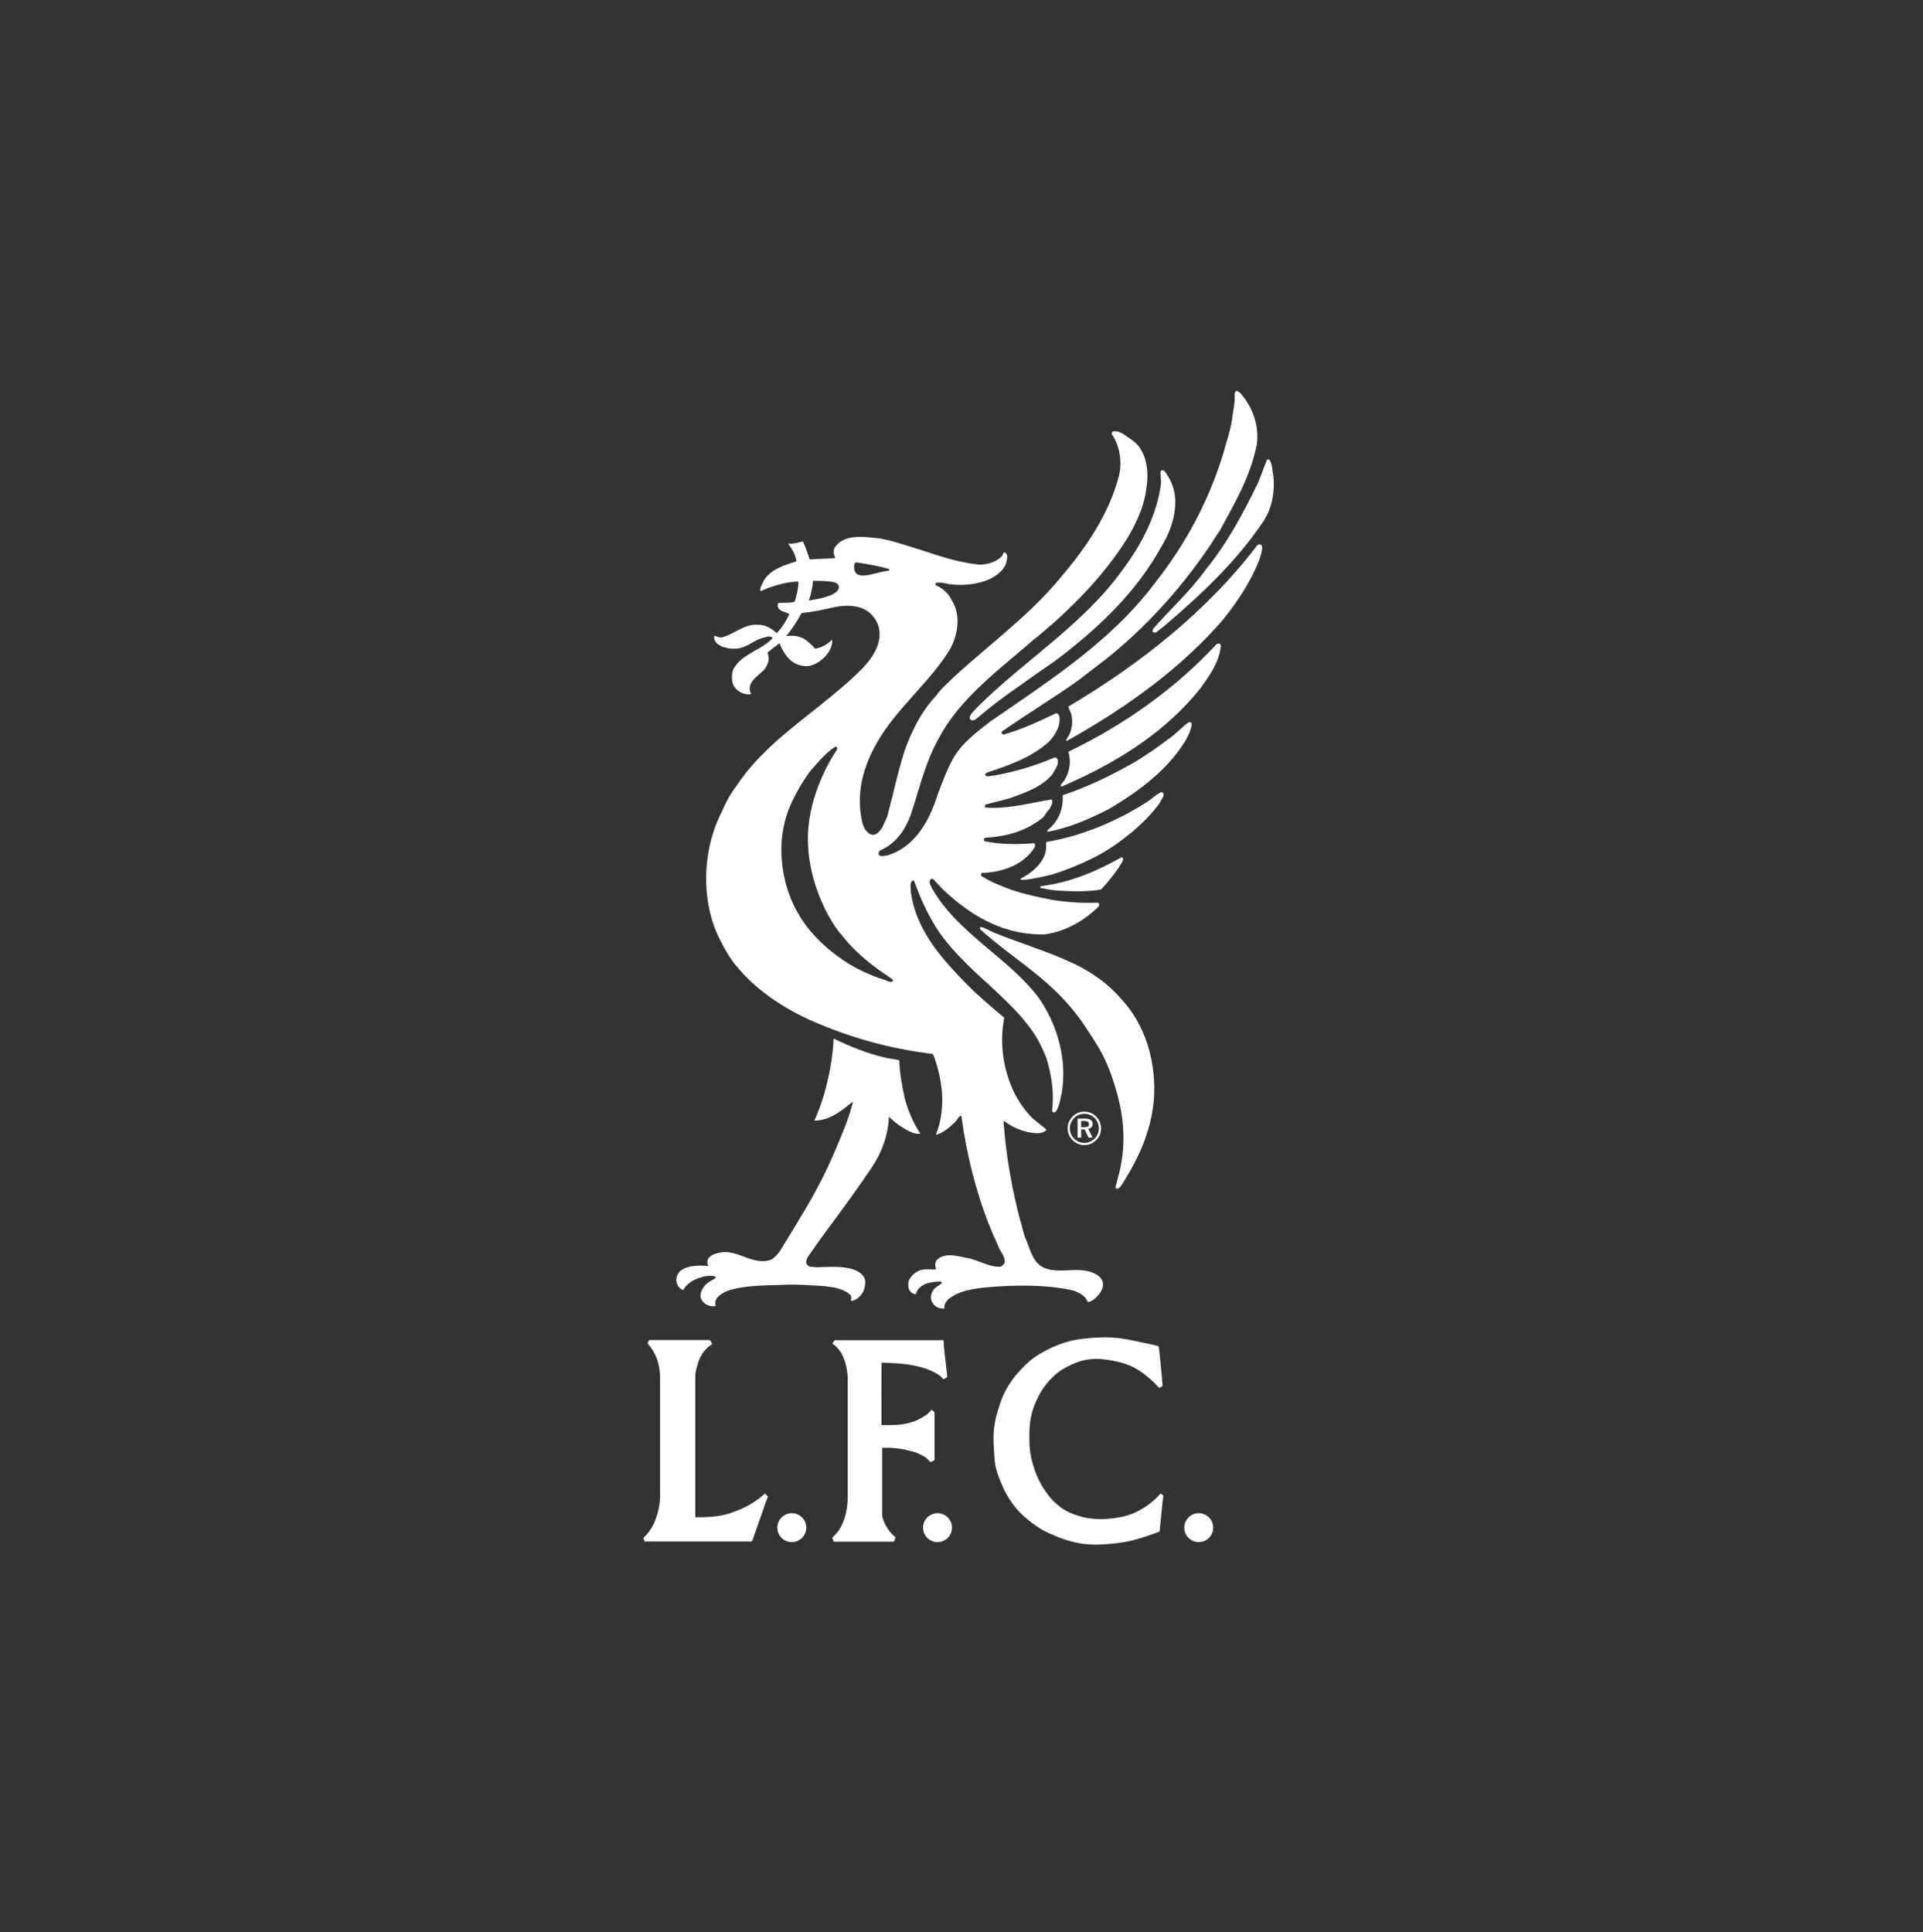
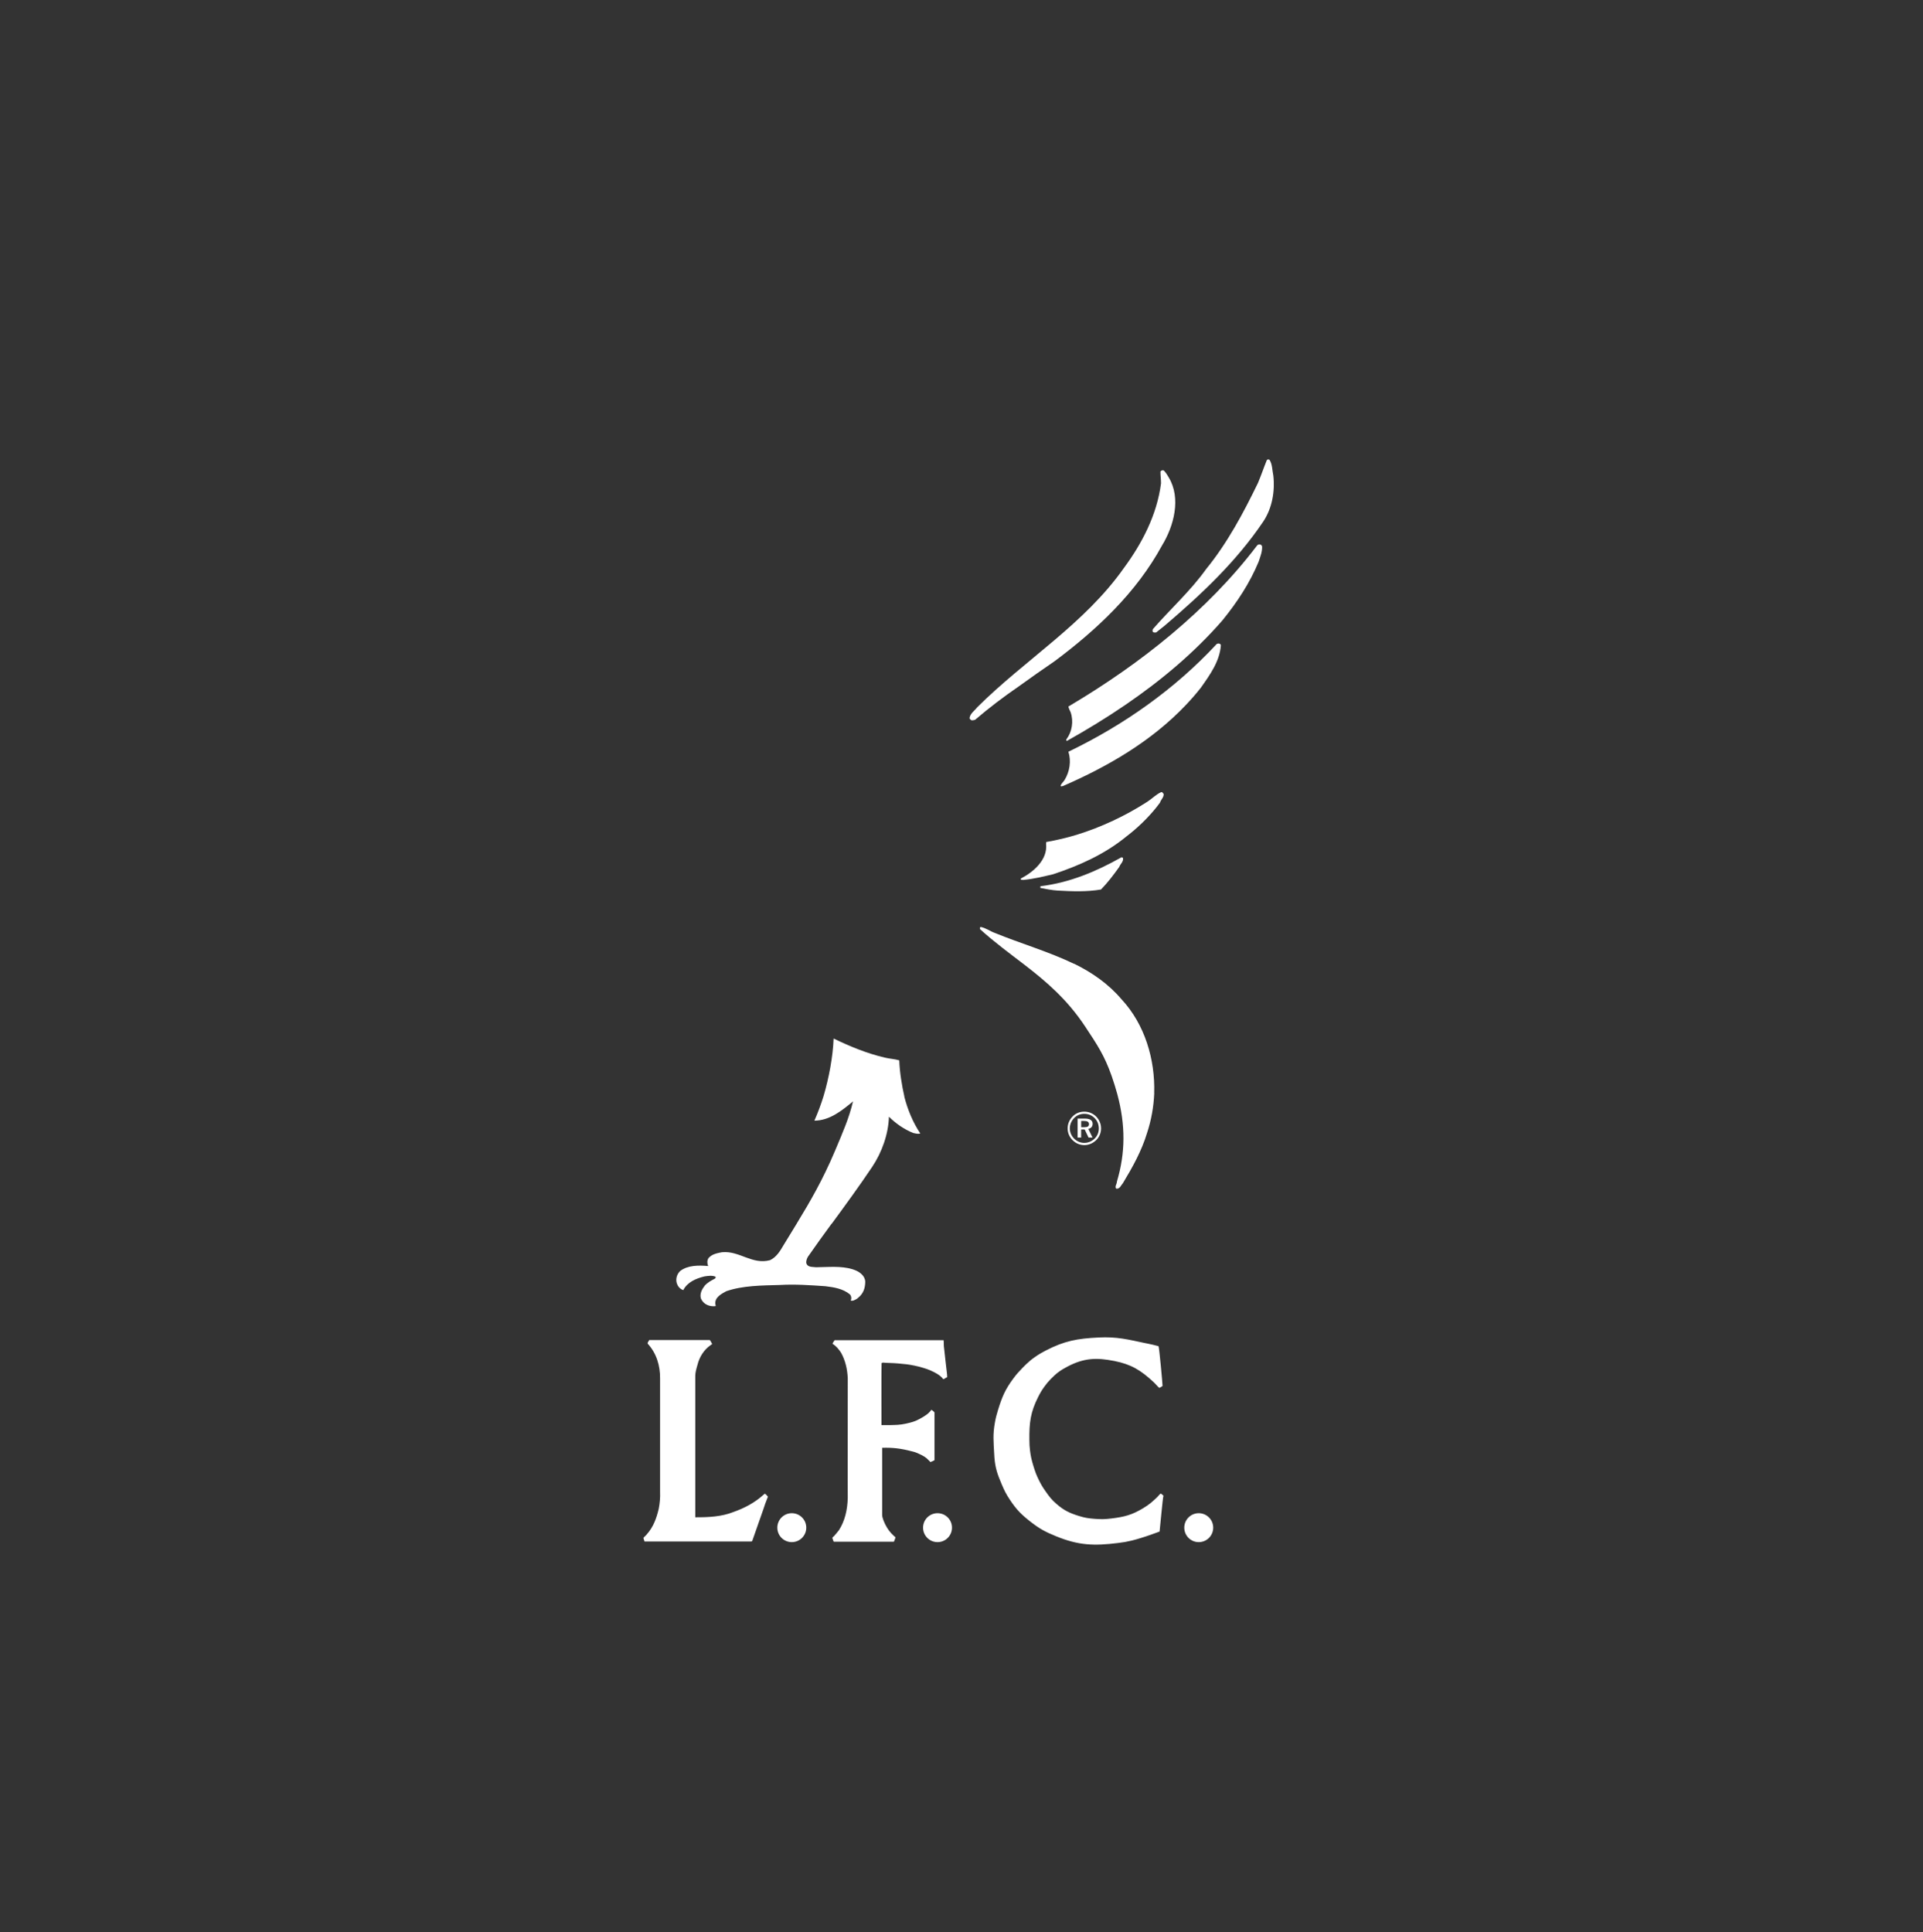
<svg xmlns="http://www.w3.org/2000/svg" width="200" height="201" viewBox="0 0 200 201" fill="none">
  <rect x="0" y="0" width="200" height="201" fill="#333333" stroke="none" />
  <g clip-path="url(#clip0_668_2599)">
    <path d="M119.234 139.731C119.728 139.834 120.085 139.912 120.49 140.024C120.568 140.144 120.912 143.974 120.912 144.163C120.8 144.242 120.697 144.317 120.568 144.362C120.353 144.189 120.203 143.965 119.948 143.734C118.631 142.519 117.654 141.916 115.895 141.565C114.025 141.19 112.727 141.257 111.035 142.14C110.279 142.536 109.874 142.835 109.279 143.446C109.011 143.722 108.872 143.893 108.643 144.202C108.344 144.61 108.199 144.861 107.97 145.313C107.164 146.905 107.038 148.013 107.06 149.797C107.066 150.224 107.074 150.467 107.127 150.888C107.205 151.511 107.289 151.859 107.471 152.462C107.649 153.051 107.766 153.381 108.037 153.934C108.272 154.405 108.422 154.665 108.724 155.095C109.12 155.661 109.36 155.985 109.885 156.438C110.664 157.11 111.225 157.381 112.208 157.685C112.841 157.884 113.221 157.937 113.885 157.987C114.555 158.037 114.941 158.026 115.605 157.945C116.942 157.783 117.738 157.576 118.891 156.879C119.521 156.499 119.842 156.22 120.37 155.709C120.507 155.575 120.585 155.441 120.713 155.357C120.833 155.399 120.92 155.502 121.006 155.581C120.937 155.667 120.618 159.246 120.602 159.307C120.027 159.514 119.44 159.74 118.684 159.969C118.318 160.08 118.112 160.145 117.738 160.237C117.185 160.371 116.867 160.424 116.303 160.494C113.777 160.812 112.171 160.753 109.815 159.787C108.732 159.346 108.132 159.025 107.208 158.308C106.234 157.549 105.715 157.032 105.034 156.002C104.637 155.405 104.453 155.036 104.174 154.375C103.744 153.359 103.523 152.747 103.426 151.647C103.412 151.485 103.409 151.396 103.401 151.234C103.334 149.975 103.247 149.241 103.468 148.002C103.56 147.477 103.638 147.184 103.794 146.676C104.213 145.311 104.542 144.526 105.394 143.382C105.732 142.924 105.955 142.69 106.348 142.279C106.494 142.128 106.575 142.045 106.728 141.9C107.071 141.576 107.278 141.405 107.666 141.135C107.878 140.987 108.001 140.906 108.224 140.775C108.422 140.657 108.537 140.596 108.741 140.49C110.703 139.471 112.037 139.231 114.246 139.122C116.2 139.024 117.311 139.331 119.228 139.733L119.234 139.731ZM73.828 139.387H67.522C67.472 139.507 67.34 139.619 67.357 139.758C68.278 140.755 68.666 142.064 68.65 143.373V155.187C68.675 155.756 68.624 156.365 68.51 156.943C68.278 157.914 67.96 158.819 67.279 159.584C67.254 159.6 67.226 159.664 67.206 159.673C67.097 159.798 66.986 159.86 66.916 159.98C66.944 160.117 67.011 160.212 67.028 160.34H78.085C78.207 160.34 78.207 160.34 78.266 160.203C78.654 159.129 79.006 158.051 79.394 156.985C79.514 156.591 79.662 156.203 79.815 155.815C79.824 155.756 79.885 155.712 79.857 155.653C79.832 155.592 79.746 155.603 79.754 155.533L79.547 155.36L79.514 155.394C79.472 155.402 79.481 155.455 79.436 155.455C78.481 156.323 77.415 156.873 76.262 157.281C75.048 157.763 73.68 157.83 72.312 157.822V143.119C72.312 142.74 72.432 142.343 72.544 141.958C72.734 141.165 73.214 140.392 73.895 139.926C73.937 139.89 73.965 139.865 74.015 139.848C74.031 139.831 74.065 139.806 74.065 139.786C73.978 139.658 73.928 139.504 73.825 139.39L73.828 139.387ZM98.141 139.404H86.802C86.724 139.524 86.629 139.636 86.579 139.772C86.948 139.996 87.249 140.35 87.481 140.719C87.919 141.509 88.117 142.388 88.17 143.326C88.179 144.219 88.154 155.759 88.17 155.818C88.134 157.049 87.877 158.193 87.249 159.173C87.112 159.327 87.001 159.5 86.853 159.645C86.791 159.773 86.621 159.843 86.56 159.972C86.621 160.083 86.638 160.24 86.713 160.36H92.969C93.047 160.212 93.081 160.05 93.142 159.913C92.815 159.628 92.542 159.366 92.274 158.933C91.975 158.45 91.749 157.875 91.749 157.574V150.595C92.799 150.561 93.653 150.651 94.82 150.958C94.965 150.994 95.049 151.011 95.191 151.061C95.331 151.109 95.409 151.145 95.543 151.206C95.998 151.418 96.28 151.55 96.617 151.921C96.673 151.982 96.746 152.024 96.754 152.083C96.754 152.083 97.192 151.921 97.192 151.868C97.192 150.567 97.184 147.669 97.192 146.921C97.167 146.852 96.936 146.67 96.866 146.645C96.589 147.041 96.193 147.293 95.679 147.575C95.152 147.865 94.806 147.951 94.217 148.083C93.572 148.225 93.189 148.217 92.531 148.236C92.198 148.247 91.953 148.219 91.679 148.236C91.679 148.236 91.662 142.6 91.688 141.782C91.738 141.791 91.774 141.732 91.824 141.732C92.118 141.774 92.776 141.763 93.382 141.819C94.063 141.88 94.451 141.908 95.118 142.05C95.498 142.131 95.713 142.181 96.081 142.299C96.355 142.385 96.508 142.433 96.771 142.547C97.315 142.793 97.709 143.005 98.052 143.382C98.027 143.485 98.122 143.418 98.164 143.452C98.25 143.39 98.362 143.315 98.474 143.27C98.577 143.212 98.465 143.117 98.507 143.03C98.395 142.154 98.301 141.179 98.197 140.294C98.144 139.993 98.172 139.7 98.139 139.401L98.141 139.404ZM96.003 158.902C96.003 159.734 96.676 160.407 97.508 160.407C98.34 160.407 99.012 159.734 99.012 158.902C99.012 158.071 98.34 157.398 97.508 157.398C96.676 157.398 96.003 158.071 96.003 158.902ZM80.846 158.902C80.846 159.734 81.518 160.407 82.35 160.407C83.182 160.407 83.855 159.734 83.855 158.902C83.855 158.071 83.182 157.398 82.35 157.398C81.518 157.398 80.846 158.071 80.846 158.902ZM123.17 158.902C123.17 159.734 123.843 160.407 124.674 160.407C125.506 160.407 126.179 159.734 126.179 158.902C126.179 158.071 125.506 157.398 124.674 157.398C123.843 157.398 123.17 158.071 123.17 158.902ZM112.772 115.632C113.246 115.632 113.679 115.81 114.014 116.148C114.332 116.472 114.516 116.907 114.516 117.371C114.516 117.834 114.338 118.272 114.008 118.593C113.665 118.926 113.227 119.11 112.772 119.11C112.317 119.11 111.878 118.926 111.546 118.588C111.217 118.256 111.038 117.831 111.038 117.371C111.038 116.91 111.225 116.466 111.563 116.123C111.881 115.799 112.303 115.632 112.769 115.632H112.772ZM114.282 117.385C114.282 116.963 114.131 116.589 113.852 116.307C113.562 116.011 113.19 115.858 112.777 115.858C112.364 115.858 111.998 116.009 111.722 116.288C111.429 116.586 111.264 116.974 111.264 117.371C111.264 117.767 111.426 118.138 111.708 118.429C111.993 118.719 112.375 118.878 112.76 118.878C113.171 118.878 113.542 118.725 113.844 118.434C114.128 118.158 114.282 117.787 114.282 117.385ZM112.819 116.352C113.369 116.352 113.64 116.536 113.64 116.893C113.64 117.173 113.475 117.365 113.19 117.424L113.629 118.323H113.213L112.813 117.482H112.445V118.323H112.074V116.352H112.816H112.819ZM112.752 116.595H112.448V117.248H112.76C113.098 117.248 113.26 117.167 113.26 116.935C113.26 116.704 113.101 116.598 112.752 116.598V116.595Z" fill="white" />
    <path d="M95.713 117.898C94.937 116.734 94.401 115.425 94.047 114.054H94.058C93.801 112.946 93.561 111.45 93.53 110.294C93.044 110.149 92.503 110.13 92.014 110.007C90.158 109.574 88.374 108.834 86.699 108.025C86.63 109.904 86.205 112.151 85.655 114.007C85.385 114.875 85.069 115.735 84.698 116.567C86.295 116.567 87.601 115.487 88.718 114.565C88.288 116.352 87.671 117.739 86.845 119.704C85.577 122.711 84.254 124.989 82.875 127.25H82.878C82.42 128.001 81.951 128.752 81.474 129.547C81.15 130.105 80.751 130.77 80.086 131.08C78.23 131.582 76.915 130.086 75.112 130.251C74.255 130.396 73.979 130.558 73.688 130.862C73.526 131.116 73.543 131.42 73.652 131.691C72.642 131.602 71.542 131.602 70.752 132.196C70.408 132.52 70.246 133.006 70.392 133.494C70.498 133.799 70.699 134.064 71.059 134.195C71.489 133.366 72.374 132.986 73.256 132.771C73.632 132.718 74.034 132.646 74.395 132.791C74.481 132.847 74.411 132.953 74.339 133.009C73.981 133.187 73.585 133.405 73.295 133.729C73.004 134.106 72.753 134.575 72.898 135.063C73.161 135.688 73.797 135.929 74.414 135.859C74.467 135.786 74.397 135.714 74.397 135.641C74.325 134.957 75.009 134.594 75.531 134.309C77.261 133.712 79.227 133.712 81.119 133.659C82.688 133.567 84.274 133.679 85.843 133.787C86.761 133.896 87.682 134.055 88.383 134.63C88.547 134.795 88.581 135.085 88.475 135.281C88.707 135.353 88.924 135.208 89.12 135.099C89.159 135.066 89.178 135.055 89.265 134.977C89.806 134.544 89.988 133.949 89.988 133.316C89.968 132.702 89.39 132.286 88.902 132.107C88.796 132.062 88.765 132.054 88.651 132.018C87.462 131.658 86.147 131.803 84.865 131.817C84.505 131.764 84.036 131.836 83.874 131.44C83.802 131.208 83.911 130.937 84.017 130.739C84.818 129.578 85.653 128.433 86.487 127.289H86.504C87.914 125.366 89.393 123.339 90.705 121.382C91.73 119.852 92.397 117.957 92.453 116.156C93.176 116.877 94.038 117.471 94.976 117.848C95.208 117.901 95.498 117.977 95.716 117.901L95.713 117.898Z" fill="white" />
    <path d="M120.04 113.714C120.152 110.205 119.061 106.543 116.652 103.952C115.242 102.294 113.548 101.147 111.725 100.248H111.691C109.098 98.995 106.131 98.132 103.495 97.052C102.973 96.87 102.521 96.51 101.982 96.418C101.913 96.474 101.893 96.563 101.927 96.65C103.37 97.964 105.081 99.226 106.572 100.368C108.794 102.085 110.979 103.927 112.864 106.78C114.123 108.681 114.865 109.786 115.622 111.933C115.831 112.53 116.046 113.228 116.202 113.8C117.07 117.039 117.059 119.891 116.163 122.909C116.163 123.183 115.929 123.361 116.074 123.632C116.453 123.721 116.596 123.272 116.794 123.057C117.785 121.416 118.74 119.704 119.298 117.848C119.739 116.517 119.987 115.118 120.046 113.714H120.04Z" fill="white" />
    <path d="M116.797 89.261C116.867 89.624 116.51 89.875 116.404 90.179C115.826 90.991 115.212 91.801 114.508 92.524C113.031 92.775 111.518 92.719 109.986 92.633C109.375 92.596 108.797 92.468 108.219 92.362C108.169 92.306 108.202 92.236 108.219 92.183C111.284 91.804 114.022 90.648 116.638 89.171C116.691 89.191 116.783 89.191 116.8 89.263L116.797 89.261Z" fill="white" />
    <path d="M121.015 82.572C120.959 82.5 120.886 82.374 120.777 82.391C120.239 82.625 119.803 83.094 119.318 83.401C117.079 84.847 114.541 86.042 112.015 86.821H112.021C110.974 87.139 109.905 87.393 108.81 87.583L108.796 87.781C108.975 89.442 107.479 90.701 106.164 91.388V91.494L106.399 91.53C107.479 91.438 108.523 91.17 109.533 90.936C112.252 90.031 114.904 88.861 117.193 86.972C117.238 86.935 117.288 86.899 117.338 86.86C117.338 86.86 117.358 86.846 117.369 86.835C117.394 86.815 117.422 86.796 117.444 86.776C118.586 85.877 119.775 84.683 120.641 83.491C120.727 83.184 121.073 82.916 121.02 82.572H121.015Z" fill="white" />
-     <path d="M123.661 75.111C122.818 75.669 122.293 76.392 121.428 76.933C120.364 77.763 119.281 78.483 118.162 79.186C115.711 80.593 113.19 81.835 110.522 82.717C110.611 84.052 110.145 85.353 109.079 86.235C109.095 86.344 108.919 86.305 108.919 86.397C108.919 86.43 108.919 86.486 108.953 86.522C111.208 86.109 113.316 85.188 115.39 84.122C118.184 82.45 120.923 80.484 122.835 77.743C123.34 77.003 123.79 76.275 123.952 75.362C123.943 75.164 123.826 75.094 123.664 75.111H123.661Z" fill="white" />
    <path d="M126.547 66.982C124.356 69.346 121.933 71.451 119.354 73.31C116.747 75.192 113.975 76.816 111.119 78.192C111.423 79.164 111.261 80.247 110.723 81.129C110.594 81.347 110.362 81.509 110.307 81.743C110.36 81.852 110.471 81.76 110.558 81.76C115.169 79.753 119.753 77.118 123.357 73.307C123.898 72.738 124.415 72.143 124.903 71.521C125.858 70.167 126.852 68.782 126.977 67.121C126.941 66.909 126.687 66.909 126.545 66.979L126.547 66.982Z" fill="white" />
    <path d="M130.726 56.762C125.556 63.568 118.541 69.064 111.42 73.31C111.32 73.372 111.219 73.43 111.119 73.489C111.152 73.687 111.261 73.885 111.351 74.084C111.677 75.021 111.499 76.121 110.918 76.894C110.882 76.964 110.901 77.037 110.954 77.073C113.028 75.912 115.077 74.664 117.056 73.31C120.727 70.803 124.172 67.931 127.122 64.548C128.691 62.619 129.987 60.637 130.908 58.418C131.07 57.912 131.287 57.407 131.265 56.852C131.212 56.578 130.869 56.561 130.726 56.76V56.762Z" fill="white" />
    <path d="M132.424 49.426C132.315 48.904 132.332 48.326 132.064 47.874C132.011 47.765 131.829 47.765 131.757 47.855C131.433 48.65 131.162 49.46 130.835 50.233C129.322 53.351 127.664 56.469 125.431 59.21C123.809 61.48 121.699 63.373 119.896 65.447C119.882 65.516 119.843 65.645 119.896 65.717C119.988 65.826 120.15 65.787 120.242 65.787L121.124 65.084C124.929 61.84 128.566 58.434 131.397 54.233C132.301 52.863 132.622 51.132 132.427 49.421L132.424 49.426Z" fill="white" />
    <path d="M121.54 49.638C122.874 51.821 122.079 54.741 120.853 56.74C118.19 61.642 114.075 65.5 109.679 68.78C108.417 69.645 107.175 70.51 105.933 71.412C104.328 72.512 102.87 73.628 101.41 74.873C101.249 74.91 101.156 74.946 101.014 74.91C100.922 74.857 100.888 74.784 100.835 74.731C100.872 74.226 101.341 73.955 101.628 73.575C106.6 68.618 112.78 64.922 116.889 59.082C118.799 56.489 120.331 53.532 120.75 50.283C120.75 49.873 120.691 49.474 120.691 49.063C120.728 48.955 120.889 48.882 121.035 48.935C121.236 49.133 121.395 49.384 121.54 49.636V49.638Z" fill="white" />
-     <path d="M129.124 41.004C128.959 40.859 128.82 40.683 128.583 40.667C128.465 40.703 128.443 40.848 128.404 40.957C128.474 41.965 128.222 42.813 128.13 43.679C127.968 44.846 127.536 45.968 127.248 47.101C125.769 51.95 123.443 56.399 120.2 60.534C116.269 65.821 110.913 69.614 105.522 73.313C104.69 73.882 103.853 74.449 103.027 75.024C101.547 76.174 99.998 77.31 99.079 78.988C98.465 80.121 97.982 81.419 97.53 82.625C97.089 84.066 96.43 85.573 95.453 86.779C94.63 87.795 93.583 88.602 92.251 88.99C91.978 88.97 91.565 89.185 91.389 88.884C91.33 88.702 91.425 88.554 91.551 88.451C92.411 88.085 93.103 87.496 93.647 86.779C94.122 86.151 94.49 85.428 94.742 84.683C95.624 82.05 96.238 79.29 97.606 76.858C98.281 75.566 99.113 74.413 100.048 73.341C102.245 70.812 105.011 68.715 107.549 66.496C108.216 66.022 108.844 65.377 109.497 64.871C112.562 62.133 115.457 59.015 117.534 55.498C118.324 54.057 119.013 52.542 119.209 50.886C119.549 48.955 119.248 46.744 117.623 45.697C117.059 45.337 116.507 44.776 115.803 44.865C115.658 44.901 115.583 45.03 115.638 45.172C116.521 46.431 116.755 48.293 116.306 49.77C115.259 53.516 113.062 56.815 110.499 59.841C107.183 63.97 102.812 67.052 98.934 70.678C98.429 71.216 97.798 71.7 97.402 72.319C97.112 72.623 96.821 72.978 96.561 73.31H96.553C95.492 74.709 94.75 76.297 94.153 77.885C93.432 80.066 92.966 82.338 92.374 84.554C92.285 85.09 91.975 85.528 91.794 86.014C91.601 86.296 91.369 86.639 91.051 86.776C90.925 86.838 90.778 86.854 90.627 86.821C90.591 86.807 90.557 86.796 90.524 86.776C90.046 86.533 89.773 85.995 89.672 85.509C88.698 81.163 90.769 77.285 93.435 74.117C93.661 73.846 93.89 73.575 94.125 73.31C94.92 72.397 95.758 71.487 96.561 70.552C97.36 69.617 98.114 68.654 98.733 67.649C99.654 66.119 99.978 63.914 98.954 62.387C98.647 61.681 97.982 61.176 97.335 60.871C97.276 60.801 97.276 60.707 97.335 60.64C97.91 60.495 98.432 60.765 98.973 60.785C100.269 60.947 101.695 60.748 102.845 60.279C103.602 59.903 104.447 59.339 104.668 58.476C104.718 58.172 104.883 57.72 104.542 57.485C104.272 57.376 104.341 57.736 104.216 57.845C103.621 58.476 102.7 58.73 101.823 58.73C99.677 58.513 97.731 57.845 95.769 57.203C94.342 56.765 92.972 56.279 91.512 56.009C89.963 55.849 87.849 55.47 86.828 56.93C86.61 57.29 86.702 57.686 86.878 58.049C86.013 58.139 85.114 58.099 84.212 58.194C83.992 57.544 83.796 56.91 83.506 56.318C83.006 56.425 82.515 56.603 81.957 56.533C82.384 57.092 82.733 57.706 82.841 58.39C81.596 58.772 80.209 59.199 79.469 60.335C79.324 60.715 79 61.075 79.09 61.494C80.298 60.969 81.557 60.559 82.967 60.483L83.037 60.542C83.037 61.223 82.858 61.943 82.64 62.596C82.063 62.758 81.488 62.669 80.929 62.722C80.963 62.811 80.84 62.906 80.879 63.01C80.966 63.66 81.761 63.607 82.102 63.895C81.764 64.578 81.328 65.296 80.784 65.857C80.262 65.371 79.559 64.955 78.838 64.994C77.448 64.866 76.407 65.93 75.165 66.276C74.874 66.382 74.548 66.181 74.297 66.13C74.191 66.471 74.422 66.831 74.707 67.046C74.944 67.135 75.142 67.376 75.394 67.317C75.734 67.501 76.22 67.479 76.656 67.462C77.61 67.376 78.311 66.686 79.196 66.382C79.575 66.326 79.972 66.075 80.351 66.309C80.282 66.56 79.972 66.706 79.779 66.901C78.568 67.786 77.069 68.202 76.279 69.589C76.078 70.128 76.064 70.778 76.295 71.323C76.689 71.951 77.379 72.311 78.115 72.205C78.115 72.11 78.06 72.04 78.026 71.968C77.719 70.974 78.785 70.329 79.4 69.751C79.827 69.263 80.136 68.542 79.81 67.892C80.226 67.554 80.622 67.23 81.072 66.901C81.323 67.554 81.663 68.165 82.225 68.688C82.878 69.246 83.866 69.483 84.675 69.106C85.647 68.671 86.618 67.66 86.551 66.521C86.082 67.013 85.471 67.353 84.781 67.479C84.494 67.133 84.246 66.937 83.899 66.633C83.302 66.181 82.509 66.036 81.758 66.181C82.403 65.424 82.892 64.615 83.375 63.766C84.511 63.66 85.644 63.423 86.783 63.155C88.207 62.864 89.921 62.934 90.839 64.16C91.023 64.358 91.166 64.648 91.308 64.955C91.919 66.703 90.839 68.308 89.672 69.55C88.335 70.904 86.769 72.182 85.273 73.38L85.354 73.324C82.177 75.856 78.891 78.282 76.603 81.738C76.027 82.489 75.505 83.393 75.126 84.331C74.724 85.087 74.38 85.936 74.121 86.787C73.674 88.245 73.445 89.833 73.445 91.41C73.445 92.122 73.493 92.831 73.588 93.52V93.529C73.808 95.114 74.272 96.65 75.02 98.006C75.397 98.805 76.005 99.765 76.547 100.468L76.413 100.251C78.677 103.185 82.18 105.312 85.438 106.607C89.131 108.134 92.991 109.144 96.994 109.63L97.061 109.708C97.544 110.925 97.879 112.366 97.98 113.72H97.977C98.055 115.02 97.921 116.33 97.513 117.566C97.46 117.711 97.338 117.876 97.385 118.052C97.999 117.837 98.611 117.407 99.063 116.952C99.406 116.72 99.568 116.36 99.853 116.07C99.928 116.056 99.964 116.09 99.998 116.143C100.517 119.894 101.385 123.554 102.725 127.038H102.722C102.742 127.082 102.756 127.127 102.778 127.169C102.778 127.177 102.784 127.183 102.784 127.188C103.091 127.97 103.468 128.858 103.817 129.606C104.018 130.237 104.629 130.725 104.467 131.409C104.339 131.568 104.143 131.786 103.911 131.769C103.638 131.75 103.331 131.733 103.096 131.658C102.359 131.462 101.636 131.122 100.916 130.918C99.836 130.742 98.284 130.131 97.382 131.119C97.243 131.39 97.243 131.733 97.368 132.02C97.044 132.09 96.684 132.004 96.324 132.034C95.548 132.02 94.884 132.492 94.535 133.154C94.429 133.48 94.429 133.966 94.627 134.254C94.755 134.474 94.987 134.6 95.224 134.617C95.294 134.561 95.314 134.471 95.331 134.365C95.799 133.464 96.866 133.319 97.818 133.302C97.89 133.319 97.982 133.394 97.946 133.483C97.675 133.715 97.335 133.843 97.117 134.134C96.849 134.505 96.701 134.96 96.938 135.426C97.137 135.806 97.511 136.096 97.985 136.096C98.153 136.096 98.147 136.166 98.217 136.096C98.164 135.75 98.376 135.39 98.647 135.125C99.805 134.22 101.26 134.039 102.736 133.894C105.475 133.659 108.637 133.606 111.295 134.167C111.898 134.29 111.876 134.326 112.18 134.474C112.576 134.653 112.97 134.979 113.115 135.409C113.333 135.446 113.531 135.317 113.693 135.211C114.29 134.745 114.846 134.109 114.687 133.335C114.628 133.118 114.527 132.989 114.307 132.76C113.383 132.034 112.074 132.054 110.954 132.146H110.792C109.877 132.18 108.936 132.16 108.196 131.655C107.222 130.904 107.08 129.639 106.575 128.632C106.435 128.151 106.262 127.496 106.136 127.015L106.17 127.188C105.26 123.794 104.646 120.335 104.38 116.773C104.38 116.698 104.38 116.592 104.467 116.628C105.332 117.279 106.29 117.672 107.348 117.834C107.873 117.91 108.506 117.926 108.841 117.51C108.358 117.058 107.73 116.667 107.261 116.196C106.577 115.481 106.016 114.671 105.556 113.812H105.567C104.344 111.431 103.923 108.53 104.445 105.853C103.328 104.949 102.357 104.083 101.332 103.151C100.386 102.224 99.406 101.219 98.532 100.212H98.521C96.813 98.238 95.386 96.061 94.859 93.532C94.817 93.308 94.767 93.024 94.736 92.823C94.753 92.443 94.571 91.941 94.881 91.614C94.931 91.594 95.04 91.578 95.076 91.633C95.283 92.222 95.816 93.523 95.816 93.523C96.137 94.263 96.497 94.986 96.897 95.687C97.798 97.362 99.158 98.894 100.534 100.256H100.523C102.775 102.464 105.324 104.466 107.15 106.936C107.85 107.855 108.356 108.899 108.802 109.965C109.182 111.151 109.444 112.519 109.497 113.812C109.497 113.946 109.497 114.085 109.497 114.219C109.497 114.677 109.478 115.124 109.413 115.57C109.492 115.66 109.561 115.749 109.687 115.713C109.991 115.514 110.03 115.174 110.156 114.867C110.254 114.515 110.329 114.163 110.393 113.812H110.41C111.027 110.219 109.994 106.537 107.923 103.64C106.932 102.381 105.801 101.289 104.632 100.259H104.618C102.186 98.138 99.501 96.158 97.661 93.546C97.407 93.174 97.106 92.708 96.894 92.337C96.79 92.066 96.514 91.706 96.824 91.435C96.894 91.416 97.003 91.404 97.075 91.455L98.01 92.465C98.398 92.837 99.353 93.654 99.353 93.654C101.985 95.818 105.056 97.297 108.663 97.188C110.804 96.901 112.733 95.801 114.287 94.269L114.338 94.054C114.304 93.964 114.232 93.909 114.159 93.892C112.456 93.962 110.815 93.833 109.226 93.571H109.277C108.001 93.339 106.446 92.973 105.237 92.577C104.138 92.147 103.041 91.765 102.05 91.1C102.03 91.011 102.03 90.882 102.08 90.807C104.177 90.737 106.463 90.017 107.635 88.088C107.616 87.963 107.727 87.764 107.543 87.709C105.888 87.837 104.082 87.854 102.482 87.513C102.357 87.513 102.323 87.404 102.323 87.298C102.337 87.223 102.426 87.189 102.482 87.136C103.297 87.086 104.093 86.98 104.855 86.799C106.15 86.483 107.356 85.942 108.409 85.082C108.735 84.828 108.822 84.431 109.126 84.197C109.291 83.87 109.561 83.546 109.383 83.15C107.543 83.457 105.743 83.926 103.923 84.013C103.47 84.035 102.912 84.052 102.46 83.979C102.371 83.87 102.46 83.745 102.535 83.675C103.579 83.385 104.646 83.206 105.634 82.809C107.035 82.285 108.442 81.749 109.472 80.52C109.707 80.018 110.195 79.532 109.977 78.935C109.882 78.846 109.796 78.776 109.651 78.809C107.635 79.658 105.505 80.306 103.295 80.685C103.001 80.666 102.694 80.886 102.479 80.635C102.334 80.49 102.605 80.523 102.566 80.395C104.894 79.608 107.217 78.848 109.112 77.137C109.776 76.417 110.357 75.457 110.17 74.469C110.12 74.326 109.991 74.184 109.813 74.198C108.191 74.974 106.566 75.73 104.841 76.275C104.623 76.275 104.425 76.506 104.21 76.325C104.16 76.252 104.16 76.129 104.23 76.071C105.581 75.13 106.957 74.24 108.336 73.335C109.642 72.49 110.943 71.632 112.216 70.722C113.098 70.052 114.014 69.316 114.915 68.646C119.008 65.416 122.684 61.382 125.677 57C126.073 56.425 126.416 55.813 126.832 55.255C128.398 52.371 130.107 49.468 130.721 46.188C130.955 44.346 130.341 42.459 129.116 41.029L129.124 41.004ZM84.123 62.462C84.209 62.217 84.343 61.779 84.427 61.332C84.494 60.983 84.525 60.919 84.544 60.422C86.356 60.419 87.246 60.492 87.246 61.061C87.246 61.84 85.585 62.256 84.126 62.462H84.123ZM89.826 59.872C89.555 59.872 89.301 59.836 89.086 59.674C88.801 59.403 88.782 58.954 88.888 58.607C88.997 58.409 89.287 58.554 89.48 58.554C90.49 58.736 91.517 58.898 92.475 59.188C92.528 59.222 92.492 59.294 92.475 59.35C91.554 59.456 90.741 59.799 89.826 59.872ZM91.861 101.875C90.68 101.501 89.524 100.982 88.433 100.346C86.705 99.304 84.966 97.833 83.763 96.178C83.165 95.363 82.657 94.461 82.266 93.509C81.621 91.918 81.264 90.151 81.264 88.412C81.264 87.871 81.298 87.337 81.368 86.807C81.507 85.791 81.772 84.766 82.177 83.831C82.738 82.553 83.458 81.288 84.285 80.191C85.061 79.306 85.82 78.371 86.847 77.682C86.936 77.682 87.023 77.682 87.062 77.771V77.952C86.468 78.837 85.979 79.722 85.546 80.694C84.695 82.597 84.106 84.688 84.031 86.773C84.014 87.206 84.017 87.647 84.05 88.083C84.153 90.017 84.678 91.968 85.393 93.654L85.401 93.66C85.828 94.662 86.253 95.466 86.861 96.39C87.082 96.644 87.224 96.968 87.475 97.166C88.327 98.308 89.359 99.29 90.459 100.17C91.082 100.667 91.824 101.191 92.469 101.621C92.617 101.747 92.905 101.853 92.866 102.051C92.545 102.269 92.179 101.94 91.858 101.873L91.861 101.875Z" fill="white" />
  </g>
  <defs>
    <clipPath id="clip0_668_2599">
      <rect width="65.558" height="120" fill="white" transform="translate(66.919 40.667)" />
    </clipPath>
  </defs>
</svg>